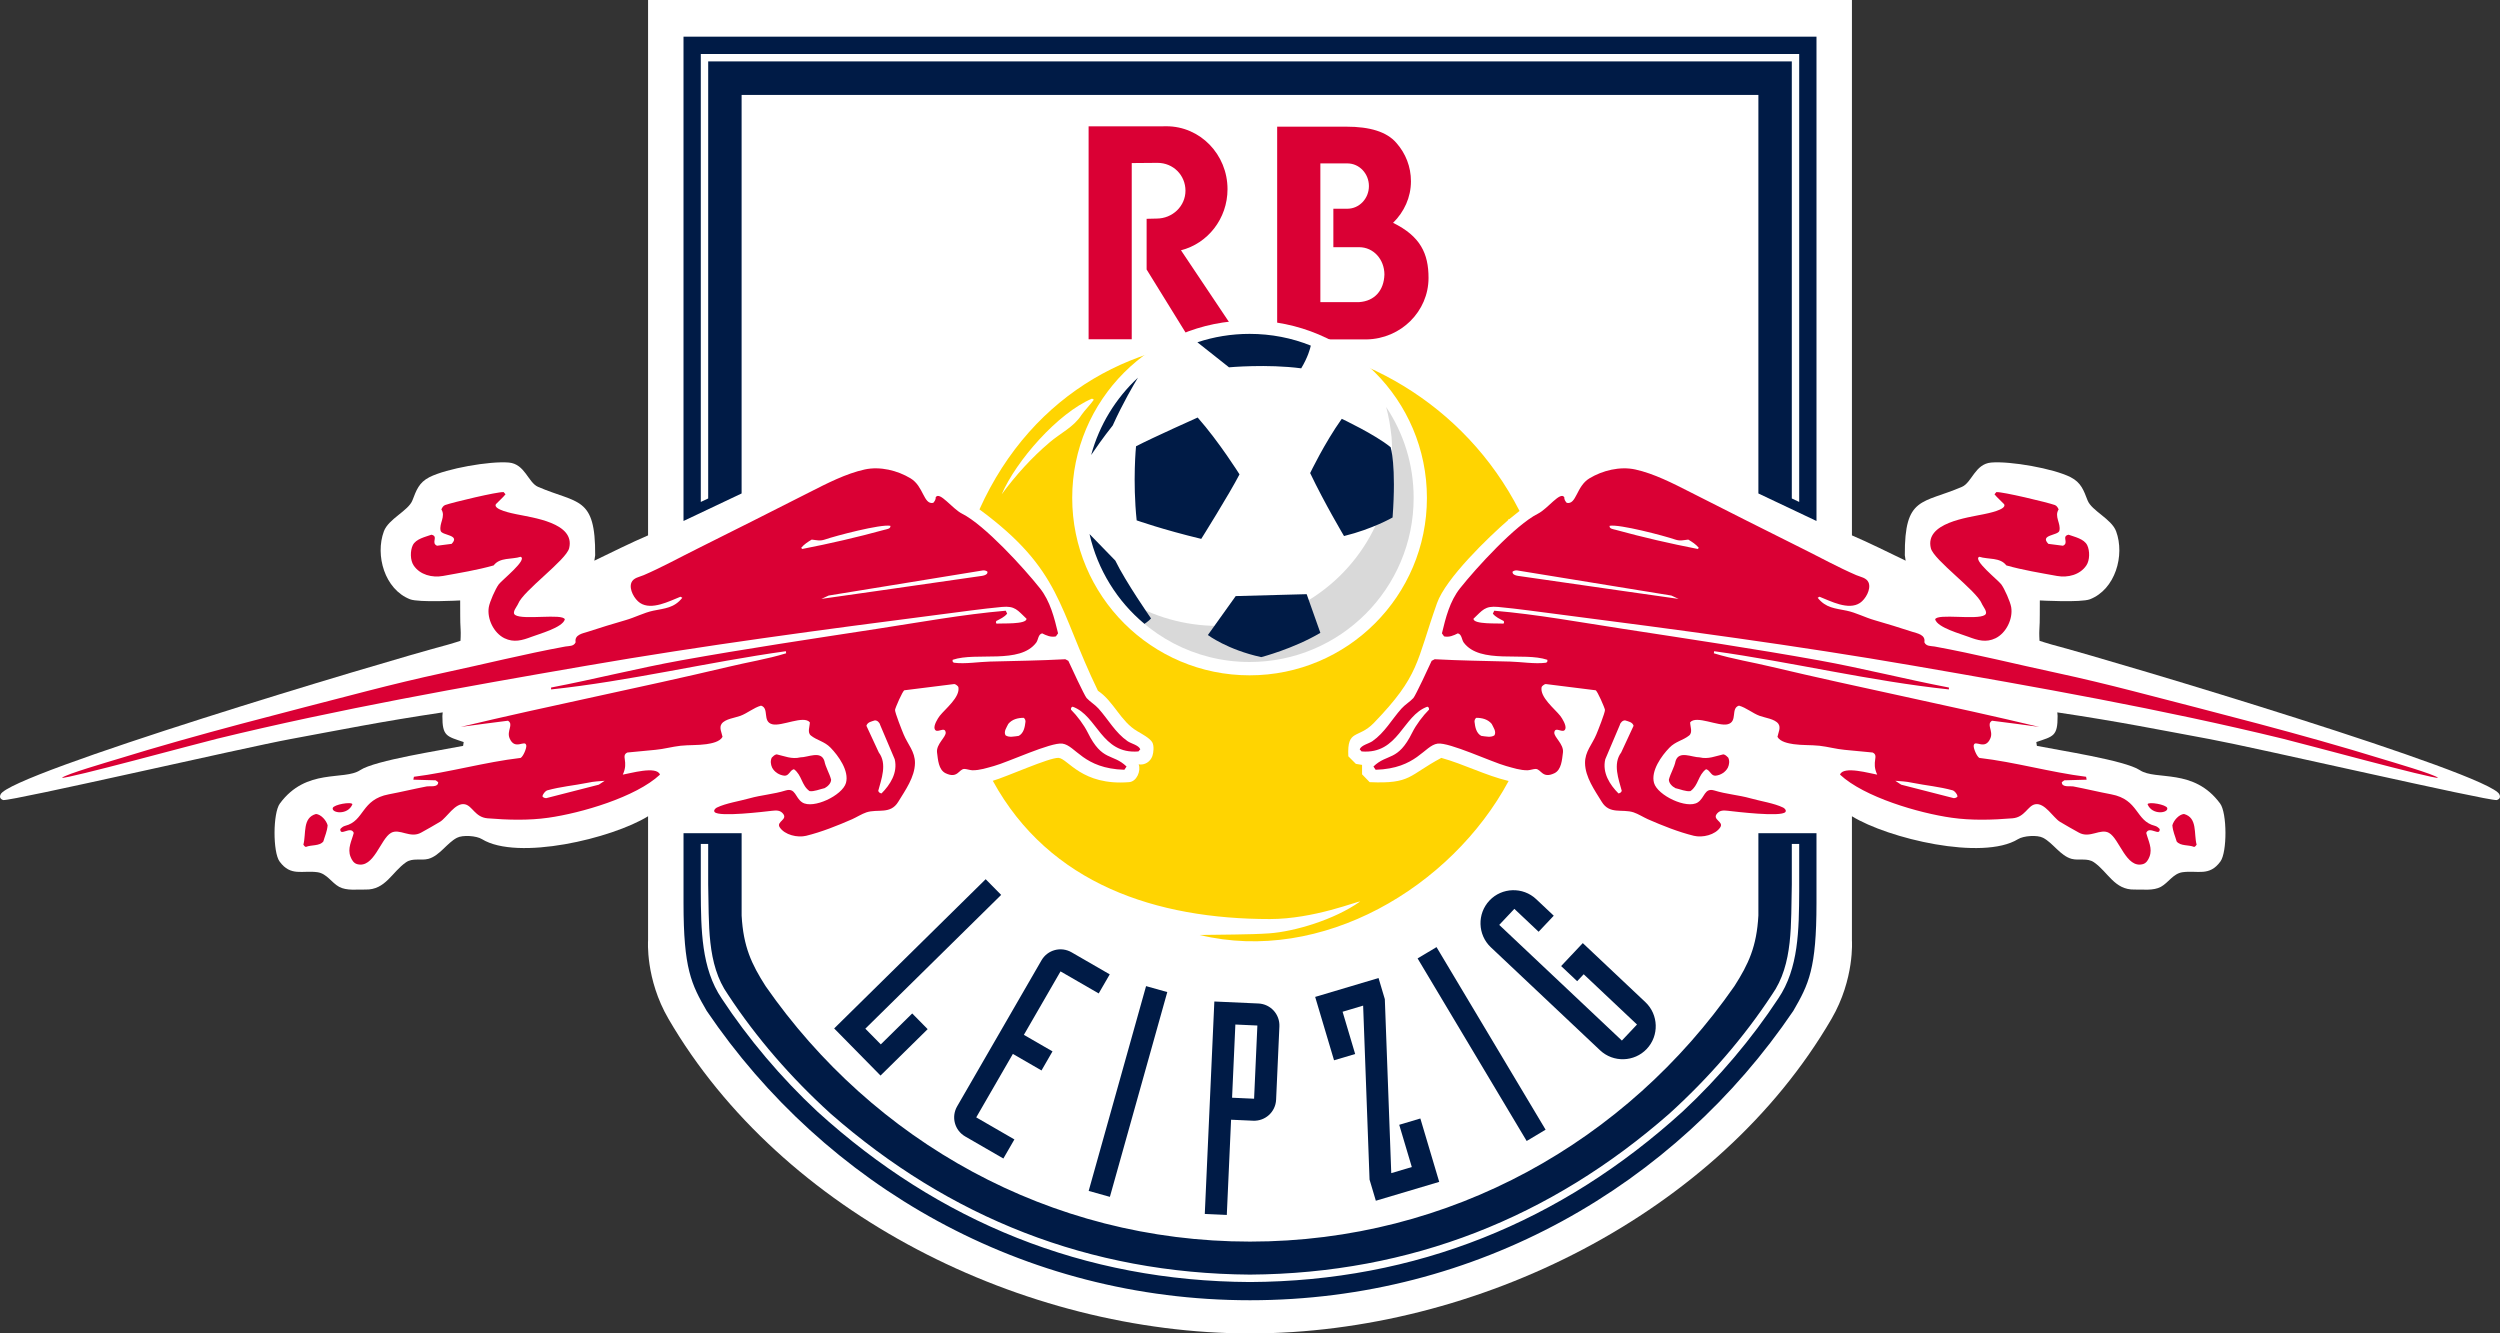
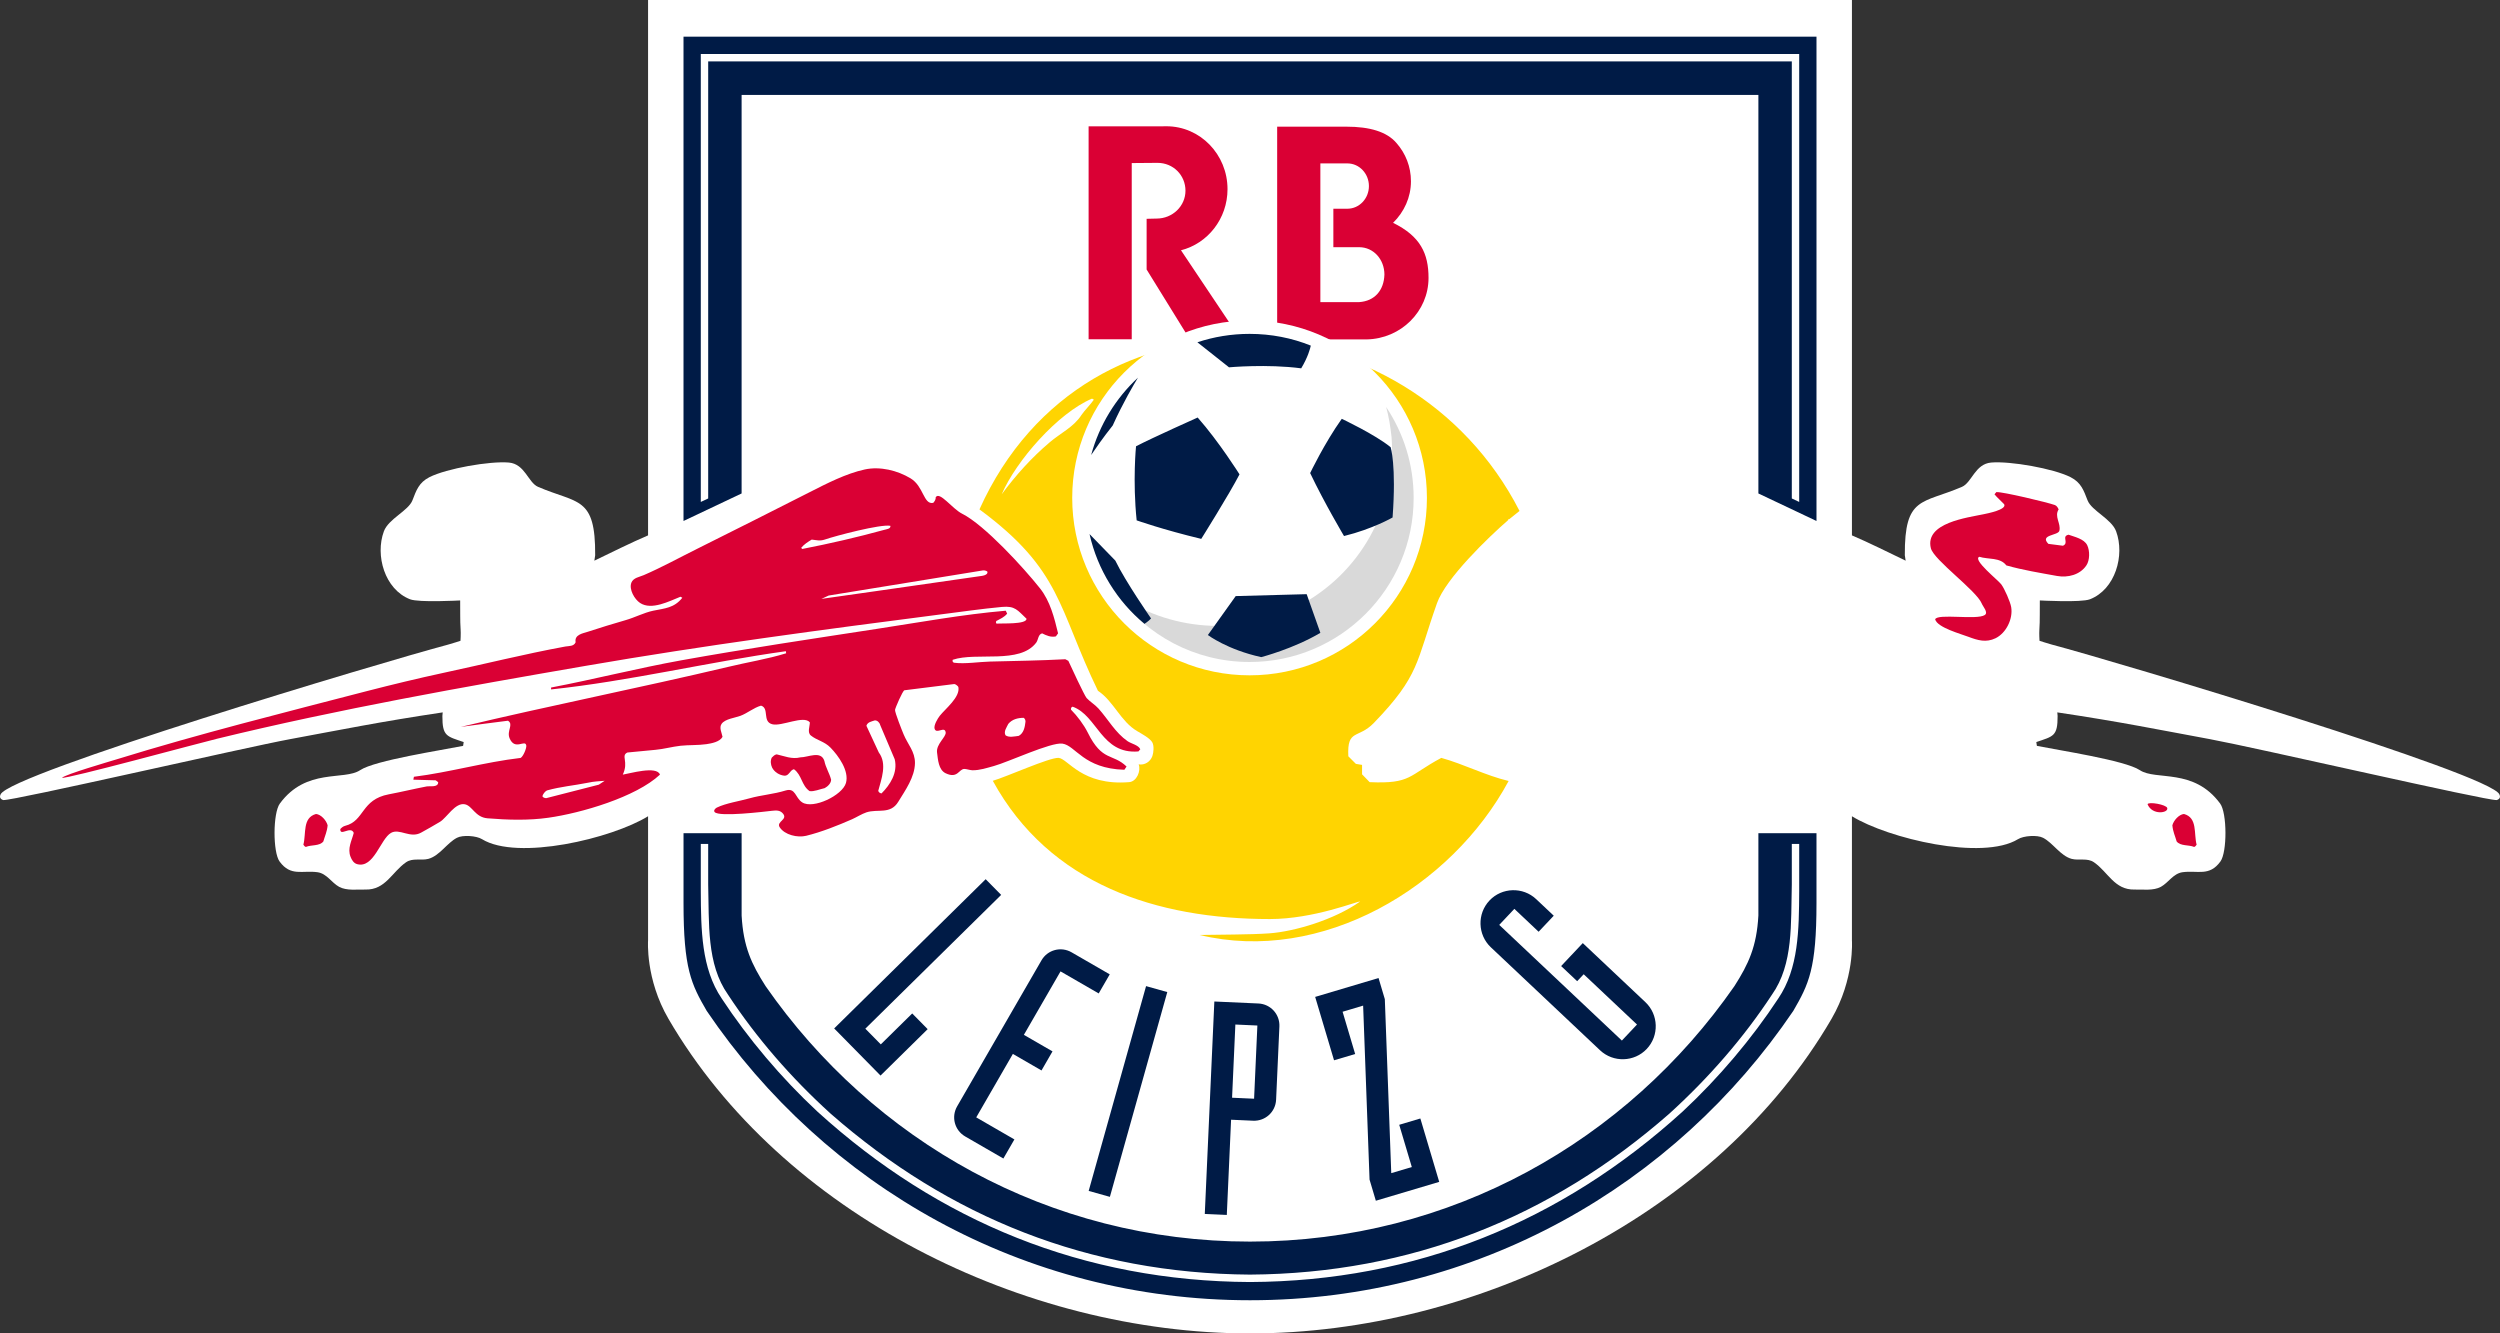
<svg xmlns="http://www.w3.org/2000/svg" version="1.1" x="0" y="0" width="992.247" height="529.245" viewBox="0, 0, 992.247, 529.245">
  <rect x="0" y="0" width="992.247" height="529.245" fill="#333333" stroke="none" />
  <g id="Ebene_1">
    <path d="M992.005,315.288 C988.506,307.113 841.316,263.008 814.319,255.822 C812.713,255.396 809.479,254.328 809.479,254.328 C809.479,254.328 809.302,251.463 809.43,249.808 C809.68,246.535 809.542,241.587 809.605,238.312 C809.605,238.312 825.957,239.228 829.506,237.85 C839.563,233.924 843.413,220.424 839.889,210.887 C838.045,205.903 830.172,202.756 828.552,198.585 C827.011,194.616 825.996,191.52 821.806,189.388 C815.011,185.946 797.817,182.929 790.256,183.588 C783.873,184.165 782.632,191.532 778.695,193.231 C762.894,200.035 755.871,196.837 756.022,220.388 L756.348,222.532 C750.141,219.541 741.387,215.189 735.031,212.493 L735.031,0 L496.123,0 L257.216,0 L257.216,212.493 C250.859,215.191 242.104,219.541 235.899,222.532 L236.225,220.388 C236.375,196.837 229.353,200.035 213.552,193.231 C209.615,191.532 208.374,184.165 201.991,183.588 C194.43,182.929 177.237,185.946 170.441,189.388 C166.251,191.52 165.236,194.616 163.695,198.585 C162.077,202.756 154.202,205.903 152.358,210.887 C148.834,220.424 152.684,233.926 162.741,237.85 C166.289,239.229 182.642,238.312 182.642,238.312 C182.705,241.586 182.567,246.533 182.817,249.808 C182.943,251.461 182.768,254.328 182.768,254.328 C182.768,254.328 179.534,255.396 177.928,255.822 C150.931,263.008 3.739,307.113 0.241,315.288 C-0.674,317.07 1.307,317.546 1.307,317.546 C4.943,317.922 97.598,296.59 115.143,293.366 C135.069,289.692 150.668,286.482 175.709,282.744 L175.584,284.162 C175.547,292.276 177.3,292.227 184.036,294.52 L183.809,296.036 C175.382,297.746 148.785,301.771 142.956,305.669 C136.561,309.934 121.563,304.653 111.067,318.937 C108.308,322.685 108.257,338.224 110.966,341.923 C115.392,348.005 119.969,345.345 126.051,346.187 C129.725,346.737 131.556,350.3 134.592,351.979 C137.588,353.612 141.776,352.984 145.088,353.061 C153.025,353.235 155.559,346.111 161.139,342.249 C163.835,340.392 167.033,341.66 170.016,340.883 C174.494,339.667 177.416,334.549 181.366,332.519 C183.648,331.314 189.104,331.691 191.297,333.061 C205.418,341.723 242.836,332.82 257.22,323.967 L257.22,373.214 C257.22,373.214 256.089,388.537 265.331,404.403 C310.424,481.853 406.24,529.207 496.123,529.245 L496.123,529.245 L496.123,529.245 C586.007,529.207 681.823,481.853 726.916,404.403 C736.158,388.537 735.027,373.214 735.027,373.214 L735.027,323.967 C749.411,332.82 786.829,341.723 800.95,333.061 C803.143,331.693 808.599,331.316 810.881,332.519 C814.831,334.549 817.753,339.667 822.23,340.883 C825.214,341.66 828.412,340.394 831.108,342.249 C836.688,346.111 839.221,353.235 847.159,353.061 C850.471,352.984 854.657,353.61 857.655,351.979 C860.691,350.3 862.521,346.739 866.196,346.187 C872.277,345.347 876.854,348.005 881.281,341.923 C883.988,338.224 883.939,322.683 881.179,318.937 C870.684,304.653 855.686,309.932 849.291,305.669 C843.46,301.769 816.864,297.744 808.437,296.036 L808.211,294.52 C814.946,292.225 816.701,292.276 816.663,284.162 L816.538,282.744 C841.581,286.482 857.18,289.692 877.103,293.366 C894.648,296.59 987.304,317.922 990.939,317.546 C990.941,317.548 992.922,317.07 992.005,315.288 z" fill="#FFFFFF" id="path2760" />
    <path d="M487.2,75.082 C487.2,61.289 476.342,50.114 462.951,50.114 C462.538,50.114 460.67,50.127 460.269,50.146 L432.066,50.146 L432.066,134.653 L449.185,134.653 L449.185,64.721 L459.397,64.637 C465.717,64.637 470.513,69.581 470.513,75.689 C470.513,81.797 465.394,86.748 459.074,86.748 L455.092,86.845 L455.092,106.965 L472.199,134.653 L492.37,134.653 L468.729,99.332 C479.315,96.669 487.2,86.812 487.2,75.082" fill="#DA0034" id="path3041" />
    <path d="M697.901,363.394 C697.222,375.709 693.988,382.632 688.383,391.398 C645.761,452.709 575.976,492.789 496.125,492.789 L496.125,492.789 L496.125,492.789 C416.274,492.789 346.49,452.709 303.867,391.398 C298.263,382.632 295.028,375.711 294.35,363.394 L294.35,330.69 L271.29,330.69 L271.29,358.429 C271.29,384.475 274.351,390.622 280.493,401.218 C327.465,470.541 406.066,516.066 496.125,516.066 L496.125,516.066 L496.125,516.066 C586.186,516.066 664.785,470.541 711.757,401.218 C717.901,390.622 720.961,384.475 720.961,358.429 L720.961,330.69 L697.901,330.69 L697.901,363.394 L697.901,363.394 z M711.166,351.005 L711.166,334.954 L714.101,334.954 L714.101,353.74 C714.013,368.987 713.901,384.352 705.8,396.3 C695.366,412.177 682.239,427.751 667.779,441.221 C619.605,485.002 561.893,508.514 496.122,508.838 C430.35,508.514 372.639,485 324.464,441.221 C310.006,427.751 296.878,412.177 286.443,396.3 C278.342,384.352 278.23,368.987 278.142,353.74 L278.142,334.954 L281.077,334.954 L281.077,351.005 C281.493,366.455 280.374,382.657 288.964,394.796 C300.1,411.765 313.954,427.753 329.718,442.038 C376.732,483.238 432.262,505.444 496.12,505.891 C559.979,505.444 615.51,483.238 662.522,442.038 C678.285,427.753 692.142,411.763 703.276,394.796 C711.871,382.657 710.751,366.455 711.166,351.005 z" fill="#001B46" id="path2762" />
    <path d="M496.123,14.553 L271.284,14.553 L271.284,206.778 L294.344,195.853 L294.344,37.666 L496.123,37.666 L697.902,37.666 L697.902,195.853 L720.962,206.778 L720.962,14.553 L496.123,14.553 z M714.101,199.241 L714.101,199.223 L711.166,197.842 L711.166,24.361 L496.123,24.361 L281.079,24.361 L281.079,197.842 L278.144,199.223 L278.144,199.241 L278.107,199.241 L278.144,199.223 L278.144,21.428 L496.122,21.428 L714.099,21.428 L714.099,199.223 L714.136,199.241 L714.101,199.241 z" fill="#001B46" id="path2764" />
    <path d="M552.907,88.441 C557.314,84.111 560.003,78.32 560.003,71.947 C560.003,66.169 557.896,60.869 554.206,56.707 C550.373,52.253 543.587,50.276 534.397,50.276 L506.905,50.276 L506.905,134.711 L542.411,134.711 C556.028,134.472 566.983,123.582 566.983,110.3 C566.983,100.637 563.751,93.754 552.907,88.441 M539.445,119.911 L524.05,119.911 L524.05,64.857 L534.791,64.857 C539.496,64.857 543.322,68.883 543.322,73.854 C543.322,78.817 539.496,82.844 534.791,82.844 L529.208,82.844 L529.208,98.11 L539.445,98.11 C545.158,98.11 549.475,102.964 549.475,108.988 C549.275,115.205 545.655,119.497 539.445,119.911" fill="#DA0034" id="path3043" />
    <path d="M866.809,323.064 C872.277,324.545 870.659,330.864 871.837,335.256 C871.625,335.554 871.199,336.206 870.759,336.118 C868.727,335.256 865.43,335.88 863.913,333.974 C863.273,331.718 862.434,330.112 862.208,327.554 C862.734,325.622 864.778,323.278 866.809,323.064 z" fill="#DA0034" id="path2766" />
    <path d="M816.426,228.596 C809.768,227.386 802.82,226.259 796.313,224.41 C793.855,221.124 789.103,222.113 785.603,220.991 C782.732,222.087 793.052,230.251 794.281,231.908 C795.598,233.658 797.893,238.868 798.243,240.986 C799.009,245.627 796.25,251.246 792.037,253.314 C788.237,255.152 784.925,254.123 781.34,252.776 C778.291,251.598 768.949,249.102 768.06,245.816 C768.925,243.376 784.638,246.205 787.76,244.098 C789.252,243.095 787.02,240.73 786.58,239.601 C784.499,234.389 767.533,222.314 766.355,217.591 C763.858,207.484 780.937,205.454 787.32,204.092 C788.661,203.811 796.636,202.286 795.445,200.122 C795.319,199.891 792.309,197.168 791.608,196.185 L792.36,195.308 C794.805,195.145 812.575,199.372 815.572,200.45 C816.324,200.731 816.75,201.471 817.066,202.181 C815.272,205.033 818.018,207.705 817.378,210.608 C816.976,212.632 809.366,212.12 812.99,215.856 L818.784,216.601 C821.356,215.486 818.03,212.852 821.016,212.227 C823.41,213.098 827.185,213.869 828.414,216.394 C829.479,218.587 829.467,222.364 828.075,224.41 C825.567,228.17 820.702,229.368 816.426,228.596 z" fill="#DA0034" id="path2768" />
    <path d="M852.364,319.203 C852.727,318.085 859.787,319.326 860.176,320.695 C860.74,322.725 854.182,323.69 852.364,319.203 z" fill="#DA0034" id="path2770" />
-     <path d="M544.713,294.173 C549.58,290.798 552.376,285.57 556.224,281.257 C557.655,279.651 559.636,278.52 560.977,277.042 C561.829,276.09 567.309,264.325 568.224,262.282 L569.416,261.649 C579.386,262.187 589.366,262.321 599.336,262.577 C603.661,262.689 609.255,263.599 613.494,263.048 C614.119,262.947 614.284,262.445 614.119,261.868 C604.69,258.671 587.473,263.75 580.951,255.029 C580.099,253.83 580.236,251.786 578.618,251.379 C576.914,252.238 575.12,253.034 573.152,252.576 L572.298,251.379 C573.792,245.178 575.42,238.626 579.47,233.516 C585.877,225.426 601.503,208.333 610.38,203.894 C614.368,201.886 619.284,194.863 620.863,197.354 C620.788,198.213 621.277,198.972 621.842,199.586 C625.728,200.394 625.604,193.027 630.821,189.868 C636.075,186.695 642.959,185.026 649.004,186.325 C656.426,187.941 664.087,191.886 670.821,195.31 C685.669,202.828 700.504,210.354 715.414,217.758 C722.449,221.25 729.509,225.144 736.731,228.267 C738.423,229.006 740.868,229.276 741.659,231.27 C742.676,233.929 740.406,237.855 738.211,239.308 C733.634,242.35 726.562,238.575 722.16,236.843 L721.432,237.252 C724.667,241.338 728.341,241.428 732.981,242.387 C736.656,243.158 740.328,245.115 744.015,246.154 C749.018,247.566 753.922,249.133 758.862,250.72 C760.931,251.391 764.34,251.88 763.778,254.906 C764.481,256.588 766.374,256.351 767.841,256.6 C784.055,259.572 800.27,263.648 816.433,267.098 C826.476,269.267 836.522,271.699 846.477,274.258 C879.745,282.912 913.04,291.201 945.892,301.359 C949.115,302.35 966.244,307.327 967.673,308.719 C965.604,309.194 913.739,295.062 906.054,293.196 C857.65,281.406 808.558,272.705 759.502,264.226 C713.005,256.183 665.856,249.917 619.044,243.881 C610.904,242.853 602.703,241.649 594.553,240.89 C589.312,240.413 588.421,242.187 584.81,245.586 C584.834,247.913 594.516,247.312 596.685,247.529 C597.036,247.248 597.011,246.808 596.797,246.465 C595.255,245.63 593.649,244.973 592.509,243.561 L593.06,242.39 C610.101,243.845 627.255,247.005 644.185,249.594 C670.067,253.576 696.062,257.445 721.842,262.079 C739.147,265.208 756.239,269.57 773.519,272.882 L773.519,273.634 C742.283,270.324 711.461,262.813 680.337,258.462 L680.223,259.291 C687.773,261.616 695.585,262.826 703.233,264.682 C738.493,273.047 774.07,280.068 809.358,288.508 C803.111,287.632 796.867,286.855 790.635,286.052 C788.265,287.505 791.224,290.039 789.995,293 C787.875,298.103 783.789,293.287 783.361,295.886 C783.186,296.887 784.541,300.199 785.593,300.814 C799.838,302.481 813.758,306.521 827.965,308.302 L828.189,309.455 L819.312,309.706 L818.333,310.446 C818.284,312.641 821.519,311.889 822.935,312.14 C827.951,313.106 832.929,314.322 837.92,315.262 C848.993,317.333 847.487,325.811 855.25,327.766 C856.051,327.966 856.629,328.467 857.182,329.046 C857.331,332.179 853.055,327.601 851.84,330.573 C852.643,333.734 854.434,336.744 853.106,340.08 C852.641,341.285 851.877,342.589 850.536,342.966 C843.863,344.847 841.244,332.931 837.054,330.574 C833.645,328.632 829.469,332.933 825.079,330.452 C822.571,329.047 820.051,327.666 817.606,326.176 C814.948,324.582 811.586,318.449 807.738,319.216 C804.74,319.817 803.686,324.38 798.759,324.784 C790.833,325.436 782.471,325.687 774.584,324.557 C761.679,322.738 739.887,316.405 730.306,307.452 C731.533,303.815 742.418,307.05 745.064,307.452 C742.606,302.259 745.93,299.953 743.246,298.672 L732.124,297.607 C728.837,297.318 725.476,296.364 722.13,295.989 C718.769,295.638 715.195,295.838 711.897,295.363 C709.851,295.062 706.519,294.436 705.477,292.453 C705.767,290.85 706.943,288.766 705.803,287.237 C704.385,285.33 700.574,284.918 698.418,284.127 C695.534,283.051 693.164,280.917 690.192,280.065 C686.805,281.106 689.766,286.361 685.79,287.439 C682.13,288.478 673.2,283.727 670.817,286.711 C670.817,288.315 671.909,290.724 670.405,291.929 C667.997,293.873 665.025,294.236 662.58,296.771 C659.482,299.955 655.131,305.975 656.486,310.763 C657.902,315.706 669.501,321.247 673.829,318.477 C676.674,316.658 676.424,312.531 680.449,313.749 C685.15,315.216 690.066,315.53 694.782,316.859 C698.707,317.974 704.173,318.789 707.721,320.522 C708.249,320.758 709.201,321.673 708.587,322.326 C706.743,324.319 689.139,322.175 685.69,321.786 C684.085,321.623 682.668,321.547 681.527,322.864 C679.371,325.334 684.223,326.035 682.805,328.306 C680.824,331.414 675.658,332.557 672.309,331.73 C666.24,330.248 659.782,327.666 654.051,325.157 C652.221,324.33 650.215,323.05 648.359,322.422 C643.831,320.942 638.854,323.376 635.731,318.234 C632.921,313.632 629.173,308.44 629.098,302.858 C629.049,298.293 631.957,295.447 633.587,291.497 C634.189,290.091 637.06,282.833 637.011,281.765 C636.962,281.064 633.95,274.055 633.273,273.965 L613.487,271.495 C613.11,271.446 611.956,272.31 611.868,272.687 C611.065,276.7 617.11,281.366 619.266,284.123 C620.069,285.151 621.738,287.898 621.298,289.267 C620.546,291.524 617.31,288.061 616.909,290.645 C616.619,292.463 620.758,295.335 620.332,298.67 C619.968,301.456 619.768,305.556 616.909,306.91 C612.144,309.178 611.705,305.265 609.535,305.192 C608.659,305.179 607.342,305.681 606.323,305.719 C603.352,305.758 600.568,304.792 597.76,304.028 C592.141,302.483 575.138,294.52 570.598,295.137 C565.268,295.889 562.297,305.055 545.983,305.52 L545.118,304.227 C550.672,298.873 554.748,302.436 560.516,290.758 C562.071,287.637 564.716,284.125 567.163,281.667 C567.263,281.178 567.051,280.587 566.511,280.487 C556.654,283.999 555.149,299.448 540.415,298.244 L539.663,297.392 C540.339,295.724 543.26,295.176 544.713,294.173 z M674.262,217.448 C673.121,216.036 671.603,215.082 670.074,214.162 C668.081,214.369 666.927,214.812 664.932,214.162 C660.479,212.63 642.726,207.959 638.852,208.692 C638.599,209.909 640.494,210.067 641.297,210.298 C651.905,213.221 663.016,215.778 673.84,217.886 L674.262,217.448 z M603.44,228.698 C623.866,231.689 666.238,237.701 666.238,237.701 L663.342,236.365 L602.172,226.401 C601.546,226.294 600.894,226.513 600.38,226.834 C599.928,228.326 602.574,228.596 603.44,228.698 z M754.579,311.438 L775.434,316.782 C775.872,316.782 776.612,316.644 776.95,316.091 C776.849,315.252 775.923,314.033 775.055,313.696 C769.714,312.203 764.472,311.777 759.23,310.725 C756.02,310.048 754.691,310.122 752.246,309.896 L754.579,311.438 z M642.374,314.915 C642.901,314.824 643.539,314.513 643.666,313.861 C642.474,309.359 640.028,303.175 643.452,298.659 L648.367,288.063 C647.954,286.597 646.336,286.357 645.045,285.931 C644.092,285.842 643.126,286.771 642.901,287.749 L637.132,301.345 C635.854,306.699 638.964,311.501 642.374,314.915 z M587.888,292.062 C589.545,292.276 591.864,292.83 593.168,291.825 C593.957,290.295 592.728,288.752 592.064,287.325 C590.534,285.466 588.226,284.904 585.919,284.904 C585.367,285.342 585.23,285.892 585.23,286.432 C585.481,288.64 585.919,290.959 587.888,292.062 z" fill="#DA0034" id="path2772" />
-     <path d="M680.983,307.864 C679.078,308.065 678.839,305.733 677.134,305.293 C673.936,307.641 674.16,311.715 670.938,313.984 C669.22,314.273 666.862,313.232 664.93,312.806 C663.665,312.127 662.375,310.849 662.375,309.445 C663.027,306.899 664.531,304.655 665.057,301.982 C666.436,297.795 671.478,300.59 674.562,300.59 C677.998,301.443 680.983,300.064 683.979,299.399 C684.845,299.536 685.373,300.165 685.924,300.691 C686.563,301.98 686.336,303.474 685.797,304.653 C684.847,306.486 682.915,307.641 680.983,307.864 z" fill="#DA0034" id="path2774" />
    <path d="M598.747,206.287 C590.621,213.329 573.816,229.574 570.343,239.394 C561.993,262.971 563.536,267.985 545.315,286.899 C538.997,293.443 534.631,289.117 535.147,300.165 L538.143,303.176 L540.601,303.587 L540.601,307.325 L543.609,310.434 C560.151,311.174 558.971,307.788 572.051,300.803 C581.128,303.325 589.582,307.788 598.773,309.971 C576,352.283 524.523,382.767 476.108,371.091 C483.307,370.942 496.535,370.98 503.844,370.44 C513.765,369.713 529.525,365.099 539.812,357.824 C538.907,357.572 521.503,364.772 504.023,364.772 C459.118,364.772 416.558,351.027 394.037,309.894 C399.303,308.402 416.595,300.565 420.156,300.802 C423.842,301.065 429.359,311.95 448.143,310.432 C451.178,310.218 452.933,305.905 451.93,303.374 C454.337,303.775 456.57,302.346 457.386,300.062 C457.875,298.633 458.075,296.049 457.386,294.718 C456.507,293.012 452.959,291.147 451.378,290.205 C444.732,286.343 442.111,278.405 435.767,274.165 C419.83,241.254 421.458,226.306 388.744,202.177 C431.328,107.703 559.132,116.895 603.096,202.791 L598.946,206.122 C599.299,206.073 598.245,205.792 598.747,206.287" fill="#FFD401" id="path2778" />
    <path d="M425.56,197.622 C425.56,158.752 457.084,127.212 495.959,127.212 C534.845,127.212 566.343,158.752 566.343,197.622 C566.343,236.505 534.844,268.036 495.959,268.036 C457.086,268.034 425.56,236.503 425.56,197.622" fill="#FFFFFF" id="path2780" />
    <path d="M443.067,235.593 C463.581,250.43 492.51,252.787 515.146,240.614 C539.71,227.888 554.571,201.714 552.301,173.479 C551.873,169.391 551.233,165.39 550.153,161.522 C557.101,171.963 561.075,184.314 561.075,197.621 C561.075,233.586 531.921,262.745 495.957,262.745 C474.178,262.745 454.867,252.047 443.067,235.593" fill="#D9D9D9" id="path2782" />
    <path d="M476.773,213.88 C461.537,210.219 451.141,206.532 451.141,206.532 C449.511,190.806 450.889,177.129 450.889,177.129 C457.498,173.688 475.355,165.712 475.355,165.712 C483.857,175.344 491.958,188.273 491.958,188.273 C488.047,195.89 476.773,213.88 476.773,213.88 M451.657,149.892 C450.138,152.379 445.675,159.904 441.638,168.872 C437.839,173.63 434.515,178.472 433.074,180.592 C436.321,168.651 442.865,158.054 451.657,149.892 M519.997,187.757 C520.011,187.757 525.678,175.87 532.549,166.226 C532.549,166.226 545.741,172.427 551.948,177.499 C551.948,177.499 554.243,184.586 552.713,205.389 C552.713,205.389 544.838,209.949 533.439,212.752 C533.439,212.752 525.68,199.691 519.997,187.757 M490.454,236.585 L518.617,235.826 L524.05,251.169 C513.389,257.503 500.587,260.811 500.587,260.811 C487.156,257.883 479.406,252.045 479.406,252.045 L490.454,236.585 z M495.959,132.516 C504.536,132.516 512.748,134.146 520.258,137.174 C519.997,138.398 519.08,141.813 516.447,146.191 C502.882,144.404 487.793,145.789 487.793,145.789 L475.241,135.85 C481.764,133.683 488.724,132.516 495.959,132.516 M454.253,247.613 C443.442,238.61 435.63,226.168 432.432,211.965 C435.932,215.596 442.663,222.493 442.663,222.493 C446.727,230.891 456.847,245.457 456.847,245.457 C456.12,246.279 454.979,247.113 454.253,247.613" fill="#001B46" id="path2784" />
    <path d="M125.436,323.064 C119.968,324.545 121.586,330.864 120.408,335.256 C120.62,335.554 121.046,336.206 121.486,336.118 C123.518,335.256 126.815,335.88 128.332,333.974 C128.972,331.718 129.811,330.112 130.037,327.554 C129.511,325.622 127.467,323.278 125.436,323.064 z" fill="#DA0034" id="path2786" />
-     <path d="M175.821,228.596 C182.479,227.386 189.426,226.259 195.934,224.41 C198.392,221.124 203.144,222.113 206.643,220.991 C209.515,222.087 199.194,230.251 197.966,231.908 C196.649,233.658 194.354,238.868 194.004,240.986 C193.238,245.627 195.997,251.246 200.21,253.314 C204.01,255.152 207.322,254.123 210.907,252.776 C213.955,251.598 223.298,249.102 224.186,245.816 C223.322,243.376 207.609,246.205 204.487,244.098 C202.995,243.095 205.227,240.73 205.667,239.601 C207.748,234.389 224.714,222.314 225.892,217.591 C228.388,207.484 211.31,205.454 204.927,204.092 C203.586,203.811 195.611,202.286 196.802,200.122 C196.928,199.891 199.938,197.168 200.639,196.185 L199.887,195.308 C197.441,195.145 179.672,199.372 176.674,200.45 C175.922,200.731 175.496,201.471 175.181,202.181 C176.974,205.033 174.229,207.705 174.869,210.608 C175.27,212.632 182.88,212.12 179.257,215.856 L173.463,216.601 C170.891,215.486 174.217,212.852 171.231,212.227 C168.836,213.098 165.062,213.869 163.833,216.394 C162.767,218.587 162.78,222.364 164.172,224.41 C166.678,228.17 171.543,229.368 175.821,228.596 z" fill="#DA0034" id="path2788" />
-     <path d="M139.881,319.203 C139.518,318.085 132.458,319.326 132.069,320.695 C131.505,322.725 138.065,323.69 139.881,319.203 z" fill="#DA0034" id="path2790" />
    <path d="M447.532,294.173 C442.665,290.798 439.869,285.57 436.021,281.257 C434.59,279.651 432.609,278.52 431.268,277.042 C430.416,276.09 424.936,264.325 424.021,262.282 L422.829,261.649 C412.859,262.187 402.879,262.321 392.909,262.577 C388.584,262.689 382.99,263.599 378.751,263.048 C378.126,262.947 377.961,262.445 378.126,261.868 C387.555,258.671 404.772,263.75 411.294,255.029 C412.146,253.83 412.009,251.786 413.627,251.379 C415.331,252.238 417.125,253.034 419.093,252.576 L419.947,251.379 C418.453,245.178 416.825,238.626 412.775,233.516 C406.368,225.426 390.742,208.333 381.865,203.894 C377.877,201.886 372.961,194.863 371.382,197.354 C371.457,198.213 370.968,198.972 370.403,199.586 C366.517,200.394 366.641,193.027 361.424,189.868 C356.17,186.695 349.286,185.026 343.241,186.325 C335.819,187.941 328.158,191.886 321.424,195.31 C306.576,202.828 291.741,210.354 276.831,217.758 C269.796,221.25 262.736,225.144 255.514,228.267 C253.822,229.006 251.377,229.276 250.586,231.27 C249.569,233.929 251.839,237.855 254.034,239.308 C258.611,242.35 265.683,238.575 270.085,236.843 L270.813,237.252 C267.578,241.338 263.904,241.428 259.264,242.387 C255.589,243.158 251.916,245.115 248.23,246.154 C243.226,247.566 238.323,249.133 233.383,250.72 C231.314,251.391 227.905,251.88 228.467,254.906 C227.764,256.588 225.871,256.351 224.404,256.6 C208.19,259.572 191.975,263.648 175.812,267.098 C165.769,269.267 155.723,271.699 145.768,274.258 C112.5,282.912 79.205,291.201 46.353,301.359 C43.13,302.35 26.001,307.327 24.572,308.719 C26.641,309.194 78.506,295.062 86.191,293.196 C134.595,281.406 183.687,272.705 232.743,264.226 C279.24,256.183 326.389,249.917 373.201,243.881 C381.341,242.853 389.542,241.649 397.692,240.89 C402.933,240.413 403.824,242.187 407.435,245.586 C407.411,247.913 397.729,247.312 395.56,247.529 C395.209,247.248 395.234,246.808 395.448,246.465 C396.99,245.63 398.596,244.973 399.736,243.561 L399.185,242.39 C382.144,243.845 364.99,247.005 348.06,249.594 C322.178,253.576 296.183,257.445 270.403,262.079 C253.098,265.208 236.006,269.57 218.725,272.882 L218.725,273.634 C249.962,270.324 280.784,262.813 311.908,258.462 L312.022,259.291 C304.472,261.616 296.66,262.826 289.012,264.682 C253.752,273.047 218.175,280.068 182.887,288.508 C189.134,287.632 195.378,286.855 201.61,286.052 C203.98,287.505 201.021,290.039 202.25,293 C204.37,298.103 208.456,293.287 208.884,295.886 C209.059,296.887 207.704,300.199 206.652,300.814 C192.407,302.481 178.487,306.521 164.28,308.302 L164.056,309.455 L172.933,309.706 L173.912,310.446 C173.961,312.641 170.726,311.889 169.31,312.14 C164.294,313.106 159.316,314.322 154.325,315.262 C143.252,317.333 144.758,325.811 136.995,327.766 C136.194,327.966 135.616,328.467 135.063,329.046 C134.914,332.179 139.19,327.601 140.405,330.573 C139.602,333.734 137.811,336.744 139.139,340.08 C139.604,341.285 140.368,342.589 141.709,342.966 C148.382,344.847 151.001,332.931 155.191,330.574 C158.6,328.632 162.776,332.933 167.166,330.452 C169.674,329.047 172.194,327.666 174.639,326.176 C177.297,324.582 180.659,318.449 184.507,319.216 C187.505,319.817 188.559,324.38 193.486,324.784 C201.412,325.436 209.774,325.687 217.661,324.557 C230.566,322.738 252.358,316.405 261.939,307.452 C260.712,303.815 249.827,307.05 247.181,307.452 C249.639,302.259 246.315,299.953 248.999,298.672 L260.121,297.607 C263.408,297.318 266.769,296.364 270.115,295.989 C273.476,295.638 277.05,295.838 280.348,295.363 C282.394,295.062 285.726,294.436 286.768,292.453 C286.478,290.85 285.302,288.766 286.442,287.237 C287.86,285.33 291.671,284.918 293.827,284.127 C296.711,283.051 299.081,280.917 302.053,280.065 C305.44,281.106 302.479,286.361 306.455,287.439 C310.115,288.478 319.045,283.727 321.428,286.711 C321.428,288.315 320.335,290.724 321.84,291.929 C324.248,293.873 327.22,294.236 329.665,296.771 C332.763,299.955 337.114,305.975 335.759,310.763 C334.343,315.706 322.744,321.247 318.416,318.477 C315.571,316.658 315.821,312.531 311.796,313.749 C307.095,315.216 302.179,315.53 297.463,316.859 C293.538,317.974 288.072,318.789 284.524,320.522 C283.996,320.758 283.044,321.673 283.658,322.326 C285.502,324.319 303.106,322.175 306.555,321.786 C308.16,321.623 309.577,321.547 310.718,322.864 C312.874,325.334 308.022,326.035 309.44,328.306 C311.421,331.414 316.587,332.557 319.936,331.73 C326.005,330.248 332.463,327.666 338.194,325.157 C340.024,324.33 342.03,323.05 343.886,322.422 C348.414,320.942 353.391,323.376 356.514,318.234 C359.324,313.632 363.072,308.44 363.147,302.858 C363.196,298.293 360.288,295.447 358.658,291.497 C358.056,290.091 355.185,282.833 355.234,281.765 C355.283,281.064 358.295,274.055 358.972,273.965 L378.758,271.495 C379.135,271.446 380.289,272.31 380.377,272.687 C381.179,276.7 375.135,281.366 372.979,284.123 C372.176,285.151 370.507,287.898 370.947,289.267 C371.699,291.524 374.935,288.061 375.336,290.645 C375.626,292.463 371.487,295.335 371.913,298.67 C372.277,301.456 372.477,305.556 375.336,306.91 C380.101,309.178 380.54,305.265 382.71,305.192 C383.586,305.179 384.903,305.681 385.922,305.719 C388.893,305.758 391.677,304.792 394.485,304.028 C400.104,302.483 417.107,294.52 421.647,295.137 C426.977,295.889 429.948,305.055 446.262,305.52 L447.127,304.227 C441.573,298.873 437.497,302.436 431.729,290.758 C430.174,287.637 427.529,284.125 425.082,281.667 C424.982,281.178 425.194,280.587 425.734,280.487 C435.591,283.999 437.096,299.448 451.83,298.244 L452.582,297.392 C451.907,295.724 448.987,295.176 447.532,294.173 z M317.983,217.448 C319.124,216.036 320.642,215.082 322.171,214.162 C324.164,214.369 325.318,214.812 327.313,214.162 C331.766,212.63 349.519,207.959 353.393,208.692 C353.646,209.909 351.751,210.067 350.948,210.298 C340.34,213.221 329.229,215.778 318.405,217.886 L317.983,217.448 z M388.807,228.698 C368.38,231.689 326.008,237.701 326.008,237.701 L328.905,236.365 L390.075,226.401 C390.7,226.294 391.353,226.513 391.866,226.834 C392.319,228.326 389.673,228.596 388.807,228.698 z M237.666,311.438 L216.811,316.782 C216.373,316.782 215.633,316.644 215.295,316.091 C215.396,315.252 216.322,314.033 217.19,313.696 C222.531,312.203 227.773,311.777 233.015,310.725 C236.225,310.048 237.554,310.122 239.999,309.896 L237.666,311.438 z M349.871,314.915 C349.344,314.824 348.706,314.513 348.579,313.861 C349.771,309.359 352.217,303.175 348.793,298.659 L343.878,288.063 C344.291,286.597 345.909,286.357 347.2,285.931 C348.153,285.842 349.119,286.771 349.344,287.749 L355.113,301.345 C356.393,306.699 353.283,311.501 349.871,314.915 z M404.357,292.062 C402.7,292.276 400.381,292.83 399.077,291.825 C398.288,290.295 399.517,288.752 400.181,287.325 C401.711,285.466 404.019,284.904 406.326,284.904 C406.878,285.342 407.015,285.892 407.015,286.432 C406.764,288.64 406.326,290.959 404.357,292.062 z" fill="#DA0034" id="path2792" />
    <path d="M311.262,307.864 C313.167,308.065 313.406,305.733 315.111,305.293 C318.309,307.641 318.085,311.715 321.307,313.984 C323.025,314.273 325.383,313.232 327.314,312.806 C328.58,312.127 329.87,310.849 329.87,309.445 C329.218,306.899 327.714,304.655 327.188,301.982 C325.809,297.795 320.767,300.59 317.683,300.59 C314.247,301.443 311.262,300.064 308.266,299.399 C307.4,299.536 306.872,300.165 306.321,300.691 C305.682,301.98 305.909,303.474 306.448,304.653 C307.4,306.486 309.33,307.641 311.262,307.864 z" fill="#DA0034" id="path2794" />
    <path d="M434.152,158.633 L433.423,158.214 C419.929,163.9 403.316,182.831 397.572,196.185 C403.14,188.641 409.472,181.595 416.644,175.537 C420.808,171.963 426.188,169.485 429.223,164.72 C430.288,163.102 433.034,160.306 434.152,158.633" fill="#FFFFFF" id="path2796" />
    <path d="M391.214,348.955 L397.36,355.185 L343.448,408.281 L349.588,414.512 L362.054,402.238 L368.187,408.468 L349.484,426.889 L331.078,408.184 L391.214,348.955 z" fill="#001B46" id="polygon3075" />
    <path d="M436.072,394.294 L420.924,385.543 L406.376,410.73 L417.738,417.291 L413.369,424.866 L402.007,418.299 L387.466,443.486 L402.615,452.237 L398.239,459.812 L383.091,451.061 C378.89,448.637 377.461,443.312 379.885,439.111 L413.356,381.168 C415.779,376.967 421.105,375.545 425.305,377.968 L440.454,386.72 L436.072,394.294 z" fill="#001B46" id="path3077" />
    <path d="M440.513,475.029 L432.093,472.669 L454.874,391.391 L463.293,393.751 z" fill="#001B46" id="rect3079" />
    <path d="M481.971,397.494 L499.447,398.282 C504.287,398.496 508.01,402.567 507.79,407.415 L506.484,436.467 C506.271,441.308 502.193,445.031 497.353,444.811 L488.615,444.417 L486.915,482.207 L478.178,481.813 L481.971,397.494 z M489.009,435.685 L497.747,436.079 L499.052,407.027 L490.315,406.633 L489.009,435.685 z" fill="#001B46" id="path3081" />
    <path d="M521.989,395.671 L547.142,388.18 L549.636,396.57 L552.189,465.623 L560.345,463.193 L555.35,446.427 L563.738,443.926 L571.222,469.087 L546.069,476.572 L543.574,468.189 L541.028,399.129 L532.872,401.559 L537.861,418.338 L529.479,420.826 L521.989,395.671 z" fill="#001B46" id="polygon3083" />
-     <path d="M613.447,448.369 L605.935,452.858 L562.641,380.395 L570.153,375.906 z" fill="#001B46" id="rect3085" />
    <path d="M591.709,375.971 C586.461,371.02 586.216,362.67 591.166,357.422 C596.11,352.174 604.467,351.928 609.714,356.879 L616.681,363.445 L610.677,369.812 L601.048,360.724 L595.044,367.091 L643.722,412.999 L649.726,406.633 L628.566,386.681 L625.975,389.434 L619.609,383.43 L628.205,374.317 L653.06,397.759 C658.308,402.703 658.554,411.06 653.603,416.308 C648.659,421.556 640.303,421.802 635.055,416.851 L591.709,375.971 z" fill="#001B46" id="path3087" />
  </g>
</svg>